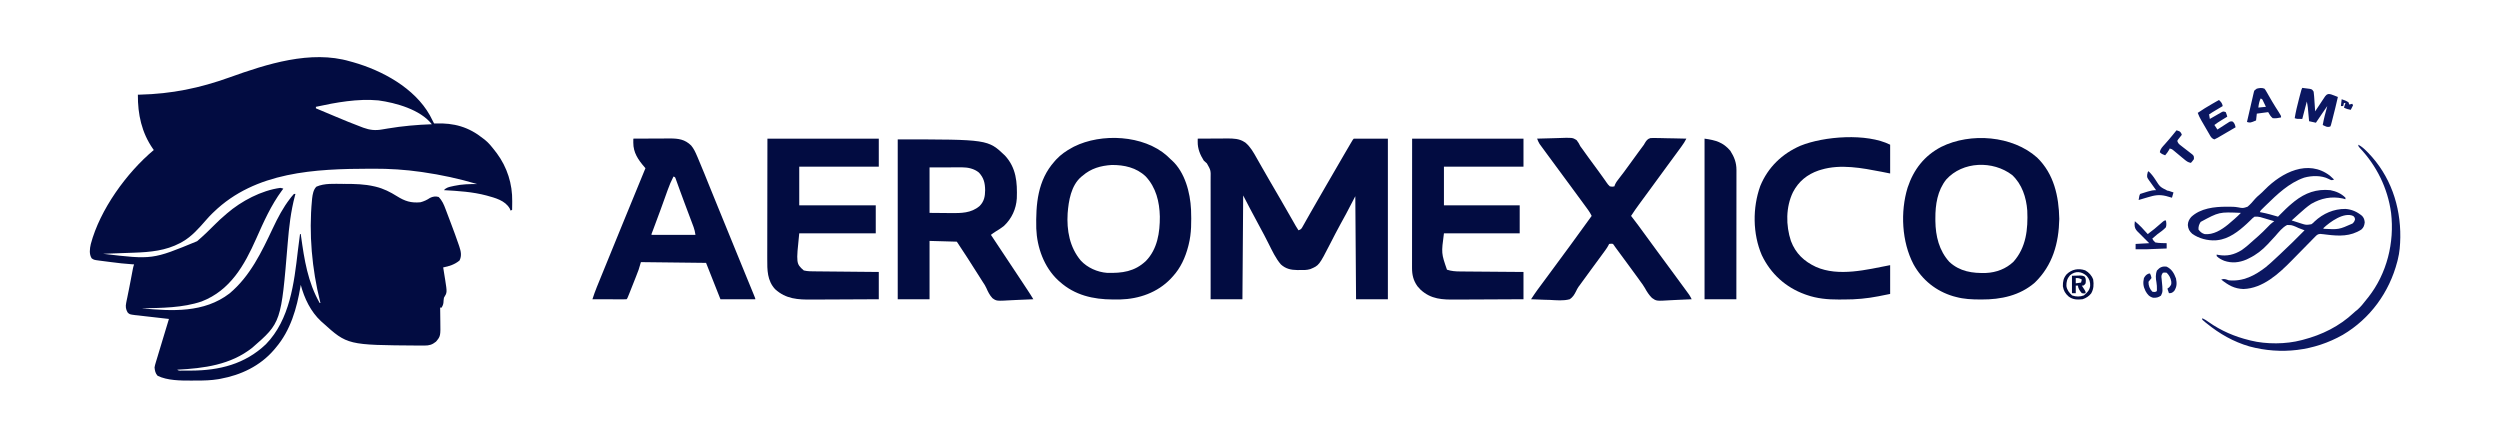
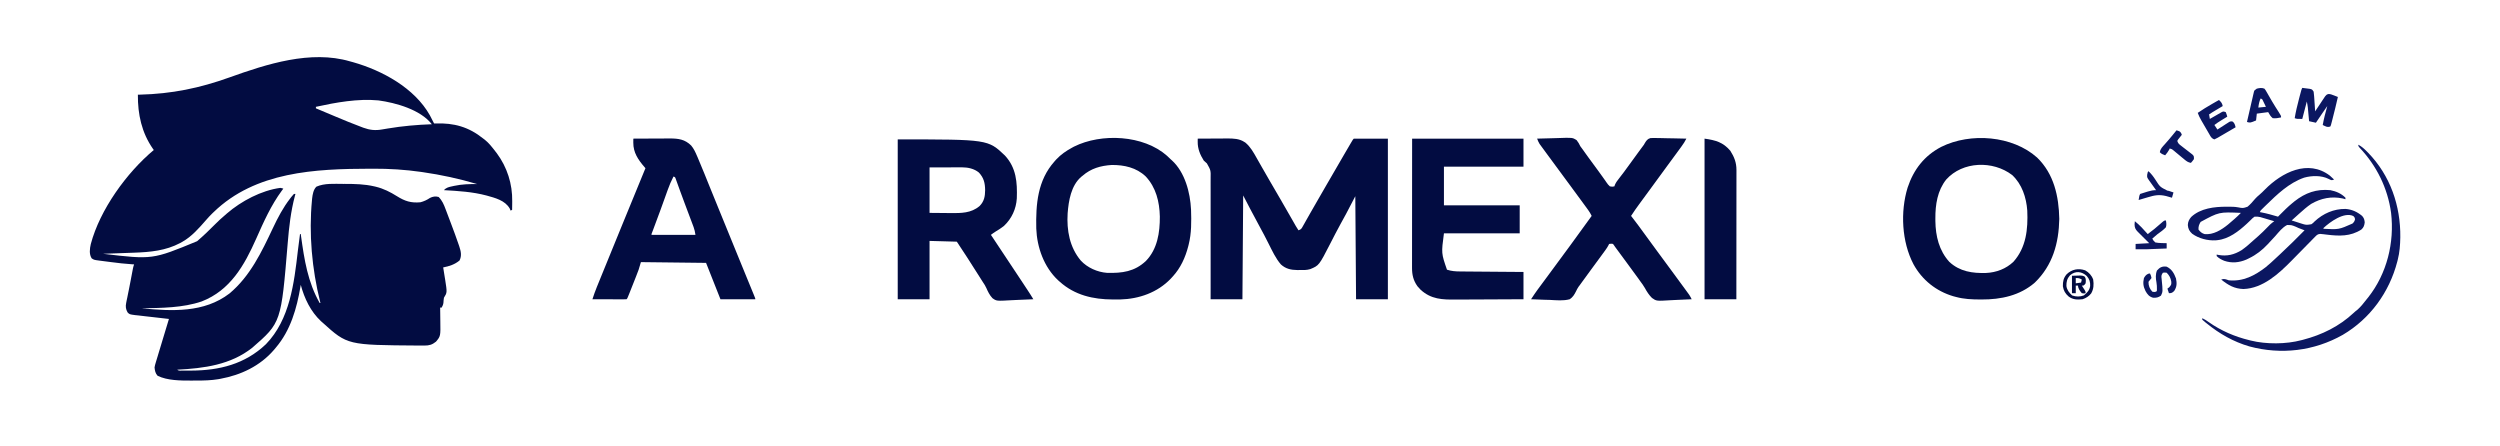
<svg xmlns="http://www.w3.org/2000/svg" version="1.1" width="3300" height="589">
  <path d="M0 0 C1.346 0.366 2.693 0.732 4.039 1.098 C42.555 12.022 85.162 35.13 105.41 71.168 C107.349 74.742 109.196 78.356 111 82 C111.874 81.969 111.874 81.969 112.766 81.937 C137.44 81.17 156.518 86.395 176 102 C176.946 102.717 176.946 102.717 177.91 103.449 C183.456 107.858 187.693 113.418 192 119 C192.61 119.782 193.219 120.565 193.848 121.371 C207.462 139.762 214.488 161.9 214.125 184.688 C214.116 185.783 214.107 186.878 214.098 188.006 C214.074 190.671 214.042 193.335 214 196 C213.34 196.33 212.68 196.66 212 197 C211.629 196.113 211.257 195.226 210.875 194.312 C204.746 183.484 191.501 180.228 180.279 177.099 C161.783 172.173 143.038 171.097 124 170 C127.138 166.466 130.646 165.838 135.125 164.875 C135.898 164.703 136.67 164.531 137.466 164.354 C147.736 162.123 157.507 161.876 168 162 C144.327 154.938 120.499 149.774 96.062 146.25 C95.368 146.149 94.674 146.048 93.959 145.944 C72.892 142.91 52.034 141.621 30.75 141.688 C28.964 141.69 28.964 141.69 27.141 141.692 C-46.07 141.855 -124.742 145.456 -180 199 C-180.697 199.669 -181.395 200.338 -182.113 201.027 C-184.944 203.795 -187.598 206.664 -190.176 209.668 C-199.164 219.973 -208.989 231.236 -221 238 C-222.063 238.599 -223.127 239.199 -224.223 239.816 C-243.252 249.91 -263.709 251.808 -284.887 252.535 C-286.07 252.578 -287.253 252.621 -288.472 252.665 C-292.21 252.801 -295.949 252.932 -299.688 253.062 C-302.239 253.154 -304.79 253.246 -307.342 253.338 C-313.561 253.562 -319.78 253.782 -326 254 C-260.705 261.716 -260.705 261.716 -201.816 237.398 C-193.457 230.279 -185.663 222.71 -177.935 214.92 C-173.778 210.742 -169.525 206.778 -165 203 C-164.112 202.223 -163.224 201.445 -162.309 200.645 C-143.461 184.402 -116.998 170.378 -92 167 C-89.688 167.438 -89.688 167.438 -88 168 C-88.617 168.825 -89.235 169.65 -89.871 170.5 C-104.264 190.005 -113.993 211.913 -123.786 233.986 C-139.43 269.218 -157.999 302.241 -195.812 316.914 C-220.845 325.442 -248.79 325.443 -275 326 C-235.009 329.749 -192.714 332.198 -159.062 306.375 C-131.723 283.498 -116.706 251.655 -101.724 219.981 C-95.179 206.159 -88.408 193.148 -79 181 C-78.491 180.336 -77.982 179.672 -77.457 178.988 C-76.362 177.611 -75.19 176.295 -74 175 C-73.34 175 -72.68 175 -72 175 C-72.242 175.865 -72.485 176.73 -72.734 177.621 C-78.158 198.003 -80.489 218.817 -82.209 239.794 C-90.882 344.813 -90.882 344.813 -129 378 C-157.592 400.682 -192.696 405.15 -228 407 C-226.136 408.864 -223.025 408.153 -220.535 408.168 C-219.545 408.174 -219.545 408.174 -218.535 408.181 C-216.377 408.191 -214.22 408.191 -212.062 408.188 C-211.329 408.187 -210.596 408.186 -209.841 408.185 C-172.545 408.081 -138.603 399.697 -110.938 373.312 C-79.338 340.777 -73.765 292.769 -68.806 249.836 C-67.96 242.545 -66.999 235.272 -66 228 C-65.67 228 -65.34 228 -65 228 C-64.875 228.915 -64.749 229.83 -64.62 230.772 C-60.326 261.822 -55.708 291.425 -40 319 C-39.67 319 -39.34 319 -39 319 C-39.161 318.364 -39.322 317.729 -39.487 317.073 C-50.261 273.927 -54.442 227.495 -50.188 183.062 C-50.118 182.326 -50.048 181.589 -49.976 180.83 C-49.337 175.505 -48.323 169.226 -44.309 165.379 C-33.421 160.628 -20.845 161.758 -9.188 161.75 C-8.318 161.749 -7.448 161.749 -6.551 161.748 C6.476 161.764 19.252 162.029 32 165 C32.715 165.166 33.431 165.333 34.168 165.504 C44.447 168.032 53.067 172.413 62 178 C72.422 184.505 80.486 187.154 93 186 C97.63 184.757 101.608 182.95 105.562 180.25 C109.2 178.384 113.054 177.804 117 179 C121.764 183.813 123.881 188.947 126.215 195.234 C126.593 196.226 126.971 197.218 127.361 198.241 C128.159 200.34 128.951 202.441 129.738 204.544 C130.92 207.702 132.117 210.854 133.318 214.004 C136.861 223.337 140.322 232.697 143.527 242.152 C143.773 242.869 144.02 243.585 144.273 244.323 C146.427 250.811 147.7 256.523 144.625 262.812 C138.162 268.198 131.11 270.379 123 272 C123.121 272.74 123.242 273.481 123.367 274.244 C123.919 277.641 124.459 281.039 125 284.438 C125.286 286.185 125.286 286.185 125.578 287.967 C128.287 305.14 128.287 305.14 124 312 C123.629 314.277 123.44 316.514 123.309 318.816 C122.969 321.22 122.187 322.898 121 325 C120.34 325 119.68 325 119 325 C119.016 325.917 119.031 326.834 119.048 327.779 C119.099 331.227 119.137 334.674 119.165 338.123 C119.18 339.606 119.2 341.09 119.226 342.574 C119.573 362.713 119.573 362.713 113.5 370 C108.469 374.025 104.712 375.124 98.359 375.133 C97.021 375.136 97.021 375.136 95.656 375.139 C94.697 375.135 93.738 375.13 92.75 375.125 C91.736 375.121 90.723 375.117 89.678 375.113 C-3.392 374.449 -3.392 374.449 -36 345 C-36.745 344.348 -37.49 343.695 -38.258 343.023 C-51.921 330.313 -60.254 312.844 -65 295 C-65.164 295.993 -65.164 295.993 -65.332 297.006 C-70.274 326.196 -78.402 355.036 -98 378 C-98.84 379.002 -99.681 380.003 -100.547 381.035 C-118.704 402.085 -143.952 414.047 -171 419 C-171.973 419.179 -172.945 419.358 -173.948 419.542 C-183.353 421.083 -192.589 421.34 -202.102 421.316 C-204.667 421.313 -207.23 421.336 -209.795 421.361 C-223.675 421.413 -241.286 421.315 -254 415 C-256.987 411.651 -257.539 408.399 -258 404 C-257.399 400.849 -257.399 400.849 -256.369 397.444 C-256.092 396.506 -256.092 396.506 -255.808 395.55 C-255.198 393.501 -254.57 391.458 -253.941 389.414 C-253.513 387.988 -253.085 386.562 -252.659 385.135 C-251.538 381.393 -250.401 377.656 -249.261 373.92 C-248.099 370.102 -246.951 366.279 -245.803 362.457 C-243.549 354.967 -241.28 347.482 -239 340 C-239.655 339.93 -240.31 339.86 -240.985 339.788 C-247.804 339.053 -254.615 338.266 -261.424 337.449 C-263.966 337.151 -266.509 336.866 -269.054 336.594 C-272.713 336.202 -276.363 335.762 -280.016 335.312 C-281.724 335.145 -281.724 335.145 -283.466 334.974 C-291.066 333.974 -291.066 333.974 -293.647 331.282 C-295.943 327.13 -296.435 323.688 -295.473 319.008 C-295.26 317.902 -295.047 316.797 -294.827 315.658 C-294.575 314.492 -294.322 313.326 -294.062 312.125 C-293.822 310.911 -293.581 309.697 -293.333 308.446 C-292.828 305.907 -292.313 303.371 -291.788 300.837 C-291.012 297.061 -290.285 293.278 -289.574 289.488 C-288.73 284.989 -287.885 280.49 -287.016 275.996 C-286.843 275.101 -286.671 274.205 -286.493 273.283 C-286 271 -286 271 -285 268 C-285.783 267.956 -286.566 267.912 -287.373 267.867 C-296.997 267.26 -306.514 266.161 -316.072 264.898 C-318.655 264.559 -321.239 264.231 -323.824 263.904 C-325.479 263.688 -327.134 263.471 -328.789 263.254 C-329.556 263.158 -330.322 263.062 -331.112 262.963 C-337.952 262.038 -337.952 262.038 -341 260 C-344.553 254.315 -343.537 247.43 -342.16 241.203 C-330.157 195.824 -294.865 146.978 -259 117 C-259.352 116.513 -259.704 116.025 -260.066 115.523 C-275.065 93.984 -280.202 69.933 -280 44 C-278.764 43.97 -278.764 43.97 -277.503 43.94 C-235.125 42.873 -198.63 35.377 -158.75 21.062 C-110.092 3.605 -51.797 -15.234 0 0 Z M-45 60 C-45 60.66 -45 61.32 -45 62 C-38.57 64.709 -32.136 67.41 -25.701 70.105 C-23.522 71.019 -21.344 71.934 -19.167 72.852 C-7.843 77.622 3.505 82.309 15.023 86.594 C15.899 86.926 16.775 87.259 17.677 87.602 C26.211 90.712 33.514 91.465 42.434 89.855 C44.053 89.588 45.673 89.321 47.293 89.055 C48.133 88.913 48.972 88.771 49.837 88.625 C69.201 85.37 88.39 83.697 108 83 C93.1 63.692 60.401 54.635 37.52 51.527 C10.211 48.981 -18.369 54.199 -45 60 Z " fill="#020C41" transform="translate(462,81)" />
  <path d="M0 0 C6.671 -0.051 13.342 -0.086 20.013 -0.11 C22.28 -0.12 24.547 -0.134 26.813 -0.151 C30.083 -0.175 33.352 -0.187 36.621 -0.195 C38.126 -0.211 38.126 -0.211 39.662 -0.227 C47.008 -0.228 54.833 0.078 61.188 4.188 C61.779 4.552 62.371 4.917 62.98 5.293 C69.675 10.951 73.693 18.256 77.938 25.812 C78.929 27.554 79.92 29.295 80.912 31.036 C81.935 32.834 82.956 34.635 83.976 36.435 C87.14 42.016 90.353 47.569 93.562 53.125 C94.184 54.203 94.805 55.28 95.445 56.39 C100.145 64.536 104.885 72.658 109.634 80.775 C115.106 90.145 120.485 99.568 125.847 109.001 C126.491 110.131 127.134 111.262 127.797 112.426 C128.368 113.43 128.938 114.435 129.526 115.47 C130.622 117.351 131.793 119.189 133 121 C136.805 119.732 137.11 118.569 139.047 115.129 C139.931 113.575 139.931 113.575 140.834 111.99 C141.466 110.859 142.099 109.728 142.75 108.562 C143.419 107.382 144.089 106.201 144.76 105.021 C146.154 102.567 147.544 100.111 148.932 97.653 C152.082 92.079 155.294 86.541 158.5 81 C159.749 78.836 160.998 76.672 162.246 74.508 C162.865 73.436 163.483 72.363 164.121 71.259 C166.01 67.983 167.898 64.706 169.785 61.43 C177.615 47.841 185.479 34.273 193.398 20.737 C194.454 18.934 195.508 17.13 196.562 15.325 C197.977 12.903 199.395 10.483 200.812 8.062 C201.227 7.352 201.642 6.642 202.07 5.91 C204.885 1.115 204.885 1.115 206 0 C220.85 0 235.7 0 251 0 C251 69.96 251 139.92 251 212 C237.14 212 223.28 212 209 212 C208.67 167.12 208.34 122.24 208 76 C204.04 83.59 200.08 91.18 196 99 C190.125 109.75 190.125 109.75 188.469 112.764 C183.815 121.249 179.383 129.846 174.983 138.464 C160.137 167.387 160.137 167.387 148.582 172.219 C143.899 173.635 139.292 173.536 134.438 173.438 C132.953 173.448 132.953 173.448 131.439 173.459 C123.087 173.387 116.074 171.833 109.767 166.03 C102.98 158.232 98.303 148.033 93.673 138.885 C92.062 135.705 90.433 132.534 88.805 129.363 C88.318 128.415 88.318 128.415 87.821 127.447 C84.93 121.83 81.919 116.286 78.875 110.75 C72.413 98.925 66.217 86.956 60 75 C59.67 120.21 59.34 165.42 59 212 C45.14 212 31.28 212 17 212 C17.012 206.776 17.023 201.552 17.035 196.17 C17.068 178.915 17.057 161.661 17.023 144.406 C17.004 133.944 17 123.482 17.031 113.02 C17.058 103.899 17.056 94.779 17.022 85.659 C17.004 80.831 17.001 76.004 17.031 71.176 C17.059 66.627 17.049 62.08 17.011 57.532 C17.004 55.867 17.01 54.201 17.031 52.536 C17.259 41.789 17.259 41.789 12.064 32.639 C10.718 31.417 9.364 30.203 8 29 C3.178 21.32 -0.123 13.402 -0.039 4.262 C-0.033 3.461 -0.028 2.66 -0.022 1.835 C-0.015 1.229 -0.007 0.624 0 0 Z " fill="#020C41" transform="translate(1581,183)" />
  <path d="M0 0 C119.11 0 119.11 0 141.488 21.293 C156.553 37.529 157.904 56.751 157.191 77.837 C156.352 91.736 150.442 104.633 140.25 114.188 C136.858 116.92 133.245 119.214 129.516 121.457 C127.228 122.86 125.132 124.376 123 126 C123.575 126.86 124.15 127.72 124.743 128.606 C137.492 147.678 150.184 166.786 162.812 185.938 C163.451 186.905 164.089 187.872 164.747 188.869 C166.568 191.629 168.388 194.391 170.207 197.152 C170.75 197.975 171.293 198.797 171.852 199.645 C174.314 203.387 176.739 207.131 179 211 C171.798 211.434 164.6 211.73 157.387 211.934 C154.939 212.019 152.492 212.135 150.047 212.282 C130.339 213.443 130.339 213.443 124.875 209.446 C121.279 205.495 119.036 200.973 116.934 196.098 C115.705 193.337 114.117 190.906 112.426 188.406 C111.387 186.771 110.35 185.136 109.312 183.5 C108.129 181.638 106.946 179.776 105.762 177.914 C105.154 176.958 104.546 176.002 103.919 175.017 C100.494 169.632 97.061 164.253 93.625 158.875 C92.983 157.869 92.342 156.863 91.681 155.826 C87.203 148.823 82.613 141.919 78 135 C60.18 134.505 60.18 134.505 42 134 C42 159.41 42 184.82 42 211 C28.14 211 14.28 211 0 211 C0 141.37 0 71.74 0 0 Z M42 37 C42 56.8 42 76.6 42 97 C52.488 97.093 52.488 97.093 63.188 97.188 C65.366 97.215 67.545 97.242 69.79 97.27 C83.668 97.373 96.87 97.464 108 88 C114.054 81.946 115.302 75.33 115.375 67.062 C115.259 57.579 113.691 50.754 107.098 43.727 C100.985 38.695 92.802 36.866 85.026 36.886 C84.052 36.887 83.078 36.887 82.075 36.887 C81.064 36.892 80.053 36.897 79.012 36.902 C77.604 36.904 77.604 36.904 76.168 36.905 C72.674 36.911 69.181 36.925 65.688 36.938 C57.871 36.958 50.054 36.979 42 37 Z " fill="#020C41" transform="translate(1185,184)" />
  <path d="M0 0 C22.222 21.556 28.689 51.158 29.25 81 C28.613 112.984 20.514 142.198 -3 165 C-22.721 182.159 -47.747 187.445 -73.25 187.312 C-74.34 187.31 -74.34 187.31 -75.451 187.307 C-86.236 187.261 -96.534 186.838 -107 184 C-108.87 183.507 -108.87 183.507 -110.777 183.004 C-133.408 176.254 -151.818 161.568 -163.188 140.812 C-178.734 111.168 -180.714 71.512 -170.948 39.676 C-163.059 15.822 -148.936 -2.448 -126.562 -14.125 C-87.893 -33.327 -32.528 -29.093 0 0 Z M-120 29 C-131.608 43.521 -134.402 62.174 -134.312 80.25 C-134.308 81.432 -134.303 82.614 -134.298 83.833 C-134.034 103.549 -129.477 122.788 -115.812 137.75 C-102.023 150.5 -85.33 152.843 -67.344 152.316 C-53.861 151.663 -41.023 146.889 -31.16 137.438 C-14.371 118.493 -11.946 94.429 -13 70 C-14.219 52.722 -19.985 35.016 -33 23 C-58.269 3.723 -98.253 4.759 -120 29 Z " fill="#020C41" transform="translate(2689,208)" />
  <path d="M0 0 C1.549 1.472 3.091 2.95 4.625 4.438 C5.249 4.988 5.873 5.538 6.516 6.105 C23.719 21.798 30.743 48.602 31.798 71.131 C32.306 86.641 32.495 102.315 28.625 117.438 C28.459 118.106 28.292 118.774 28.121 119.462 C24.326 134.186 18.013 148.197 7.625 159.438 C6.779 160.363 5.934 161.289 5.062 162.242 C-12.392 180.539 -36.779 189.111 -61.793 189.738 C-64.383 189.758 -66.973 189.761 -69.562 189.75 C-70.24 189.748 -70.917 189.746 -71.615 189.744 C-97.433 189.628 -121.608 184.112 -141.375 166.438 C-142.208 165.699 -143.04 164.96 -143.898 164.199 C-162.272 146.928 -171.565 121.029 -172.5 96.116 C-173.165 64.005 -170.835 32.552 -148.375 7.438 C-147.625 6.593 -146.875 5.749 -146.102 4.879 C-139.943 -1.668 -133.249 -6.275 -125.375 -10.562 C-124.515 -11.034 -123.655 -11.506 -122.77 -11.992 C-86.429 -30.134 -30.977 -27.39 0 0 Z M-111.375 26.438 C-111.981 26.914 -112.587 27.391 -113.211 27.883 C-126.571 39.429 -129.813 59.442 -131.09 76.008 C-132.482 98.389 -128.474 120.893 -113.723 138.398 C-104.948 147.854 -91.864 153.647 -79.026 154.615 C-59.127 155.117 -42.736 153.04 -27.727 138.867 C-12.565 123.202 -9.274 101.355 -9.386 80.336 C-9.839 60.703 -14.406 41.853 -28.125 27.25 C-40.364 15.635 -56.477 12.052 -72.961 12.219 C-87.517 13.151 -100.26 16.738 -111.375 26.438 Z " fill="#020C41" transform="translate(1540.375,205.562)" />
  <path d="M0 0 C7.407 -0.047 14.814 -0.082 22.22 -0.104 C25.661 -0.114 29.101 -0.128 32.541 -0.151 C36.505 -0.177 40.469 -0.187 44.434 -0.195 C46.267 -0.211 46.267 -0.211 48.137 -0.227 C59.433 -0.228 68.045 0.87 76.375 9.125 C79.743 13.183 81.736 17.473 83.805 22.27 C84.153 23.065 84.501 23.861 84.859 24.68 C87.981 31.86 90.955 39.097 93.868 46.363 C95.469 50.356 97.081 54.343 98.691 58.332 C99.035 59.185 99.379 60.038 99.733 60.916 C104.02 71.54 108.355 82.145 112.688 92.75 C113.538 94.832 114.388 96.915 115.239 98.997 C116.53 102.159 117.821 105.321 119.113 108.482 C122.107 115.812 125.099 123.142 128.09 130.473 C128.932 132.537 129.775 134.602 130.617 136.667 C131.866 139.727 133.115 142.787 134.363 145.848 C138.985 157.177 143.614 168.504 148.258 179.824 C149.105 181.892 149.953 183.959 150.8 186.026 C152.404 189.939 154.01 193.85 155.618 197.761 C156.334 199.507 157.05 201.254 157.766 203 C158.096 203.802 158.426 204.603 158.766 205.429 C161 210.886 161 210.886 161 212 C145.82 212 130.64 212 115 212 C108.609 196.023 102.292 180.016 96 164 C67.62 163.67 39.24 163.34 10 163 C9.01 166.3 8.02 169.6 7 173 C5.853 176.104 4.686 179.181 3.461 182.254 C2.971 183.494 2.971 183.494 2.472 184.76 C1.79 186.486 1.106 188.211 0.42 189.935 C-0.634 192.585 -1.681 195.239 -2.727 197.893 C-3.393 199.576 -4.059 201.259 -4.727 202.941 C-5.04 203.736 -5.354 204.531 -5.677 205.35 C-7.884 210.884 -7.884 210.884 -9 212 C-10.412 212.093 -11.829 212.117 -13.244 212.114 C-14.145 212.113 -15.046 212.113 -15.974 212.113 C-16.953 212.108 -17.933 212.103 -18.941 212.098 C-19.939 212.096 -20.936 212.095 -21.964 212.093 C-25.163 212.088 -28.363 212.075 -31.562 212.062 C-33.726 212.057 -35.889 212.053 -38.053 212.049 C-43.369 212.038 -48.684 212.021 -54 212 C-52.219 206.503 -50.311 201.104 -48.129 195.75 C-47.718 194.739 -47.718 194.739 -47.299 193.707 C-46.39 191.47 -45.476 189.235 -44.562 187 C-43.903 185.381 -43.244 183.762 -42.585 182.143 C-40.778 177.705 -38.968 173.269 -37.157 168.833 C-35.576 164.962 -33.998 161.09 -32.42 157.218 C-27.368 144.828 -22.31 132.44 -17.248 120.054 C-16.024 117.06 -14.801 114.065 -13.578 111.071 C-3.755 87.032 6.097 63.006 16 39 C15.603 38.543 15.206 38.087 14.797 37.616 C6.49 28.001 -0.145 18.488 -0.042 5.289 C-0.036 4.298 -0.03 3.308 -0.023 2.287 C-0.016 1.533 -0.008 0.778 0 0 Z M53 50 C50.005 55.735 47.594 61.472 45.426 67.562 C45.1 68.464 44.775 69.366 44.439 70.295 C43.393 73.195 42.353 76.097 41.312 79 C39.884 82.966 38.452 86.93 37.02 90.895 C36.496 92.345 36.496 92.345 35.963 93.824 C32.848 102.449 29.648 111.04 26.388 119.611 C26.064 120.465 25.74 121.319 25.406 122.199 C24.993 123.279 24.993 123.279 24.572 124.382 C23.944 125.871 23.944 125.871 24 127 C43.14 127 62.28 127 82 127 C81.126 121.715 81.126 121.715 79.576 116.8 C79.288 116.026 79 115.252 78.703 114.454 C78.39 113.63 78.077 112.806 77.754 111.957 C77.263 110.646 77.263 110.646 76.763 109.308 C75.701 106.475 74.632 103.643 73.562 100.812 C72.466 97.896 71.371 94.98 70.276 92.063 C69.549 90.124 68.82 88.186 68.091 86.248 C65.957 80.574 63.852 74.89 61.785 69.191 C61.323 67.921 60.861 66.652 60.398 65.382 C59.567 63.092 58.741 60.801 57.92 58.507 C57.376 57.015 57.376 57.015 56.82 55.492 C56.514 54.64 56.207 53.788 55.891 52.91 C55.157 50.819 55.157 50.819 53 50 Z " fill="#020C41" transform="translate(836,183)" />
-   <path d="M0 0 C48.51 0 97.02 0 147 0 C147 12.21 147 24.42 147 37 C112.35 37 77.7 37 42 37 C42 53.83 42 70.66 42 88 C75.33 88 108.66 88 143 88 C143 100.21 143 112.42 143 125 C109.67 125 76.34 125 42 125 C37.84 164.991 37.84 164.991 48 174 C53.304 175.311 58.794 175.168 64.24 175.205 C65.138 175.215 66.037 175.225 66.962 175.235 C69.911 175.267 72.86 175.292 75.809 175.316 C77.861 175.337 79.914 175.358 81.967 175.379 C87.354 175.434 92.741 175.484 98.128 175.532 C103.632 175.583 109.135 175.638 114.639 175.693 C125.426 175.801 136.213 175.902 147 176 C147 187.88 147 199.76 147 212 C132.882 212.091 118.765 212.164 104.647 212.207 C98.09 212.228 91.534 212.256 84.978 212.302 C78.643 212.345 72.308 212.369 65.973 212.38 C63.564 212.387 61.155 212.401 58.746 212.423 C40.361 212.582 24.48 211.813 10.188 198.75 C-0.345 187.472 -0.293 173.293 -0.227 158.822 C-0.226 157.087 -0.227 155.351 -0.228 153.616 C-0.229 148.927 -0.217 144.237 -0.203 139.548 C-0.19 134.639 -0.189 129.731 -0.187 124.822 C-0.181 115.536 -0.164 106.25 -0.144 96.964 C-0.117 84.41 -0.107 71.855 -0.095 59.301 C-0.076 39.534 -0.036 19.767 0 0 Z " fill="#020C41" transform="translate(1013,183)" />
  <path d="M0 0 C48.51 0 97.02 0 147 0 C147 12.21 147 24.42 147 37 C112.35 37 77.7 37 42 37 C42 53.83 42 70.66 42 88 C75 88 108 88 142 88 C142 100.21 142 112.42 142 125 C109 125 76 125 42 125 C38.502 151.349 38.502 151.349 46 173 C51.879 174.908 57.299 175.303 63.445 175.319 C64.354 175.329 65.262 175.339 66.198 175.349 C69.173 175.38 72.149 175.397 75.125 175.414 C77.199 175.433 79.272 175.452 81.346 175.473 C86.784 175.524 92.222 175.564 97.661 175.601 C103.218 175.641 108.775 175.692 114.332 175.742 C125.221 175.839 136.111 175.922 147 176 C147 187.88 147 199.76 147 212 C132.752 212.091 118.504 212.164 104.256 212.207 C97.639 212.228 91.022 212.256 84.405 212.302 C78.012 212.345 71.619 212.369 65.226 212.38 C62.794 212.387 60.363 212.401 57.931 212.423 C39.867 212.578 25.182 212.188 11.188 199.438 C10.466 198.633 9.744 197.829 9 197 C8.319 196.257 7.639 195.515 6.938 194.75 C1.607 187.184 -0.127 179.807 -0.12 170.641 C-0.121 169.91 -0.122 169.179 -0.123 168.426 C-0.124 165.981 -0.119 163.537 -0.114 161.093 C-0.113 159.338 -0.113 157.584 -0.114 155.829 C-0.114 151.069 -0.108 146.31 -0.101 141.55 C-0.095 136.574 -0.095 131.599 -0.093 126.623 C-0.09 117.203 -0.082 107.782 -0.072 98.362 C-0.059 85.631 -0.053 72.9 -0.048 60.169 C-0.038 40.113 -0.018 20.056 0 0 Z " fill="#020C41" transform="translate(1864,183)" />
  <path d="M0 0 C6.831 -0.254 13.661 -0.429 20.496 -0.549 C22.818 -0.599 25.14 -0.668 27.461 -0.754 C46.691 -1.455 46.691 -1.455 52.132 1.974 C54.213 4.553 55.593 7.008 57 10 C58.014 11.437 59.058 12.854 60.133 14.246 C61.133 15.642 62.13 17.039 63.125 18.438 C64.251 20.007 65.377 21.576 66.504 23.145 C67.078 23.943 67.651 24.742 68.243 25.565 C72.303 31.191 76.427 36.771 80.566 42.34 C82.872 45.447 85.122 48.584 87.34 51.754 C87.873 52.501 88.406 53.249 88.955 54.019 C89.958 55.427 90.947 56.847 91.918 58.278 C93.395 60.418 93.395 60.418 96 63 C99.234 63.571 99.234 63.571 102 63 C102.241 62.292 102.482 61.585 102.73 60.855 C104.199 57.552 106.055 55.138 108.312 52.312 C112.424 47.09 116.377 41.776 120.25 36.375 C124.939 29.845 129.666 23.345 134.438 16.875 C135.004 16.106 135.571 15.337 136.155 14.544 C137.767 12.361 139.38 10.178 141 8 C141.559 6.999 141.559 6.999 142.13 5.978 C144.16 2.672 145.624 0.39 149.465 -0.698 C152.515 -0.926 155.467 -0.9 158.523 -0.781 C159.625 -0.77 160.726 -0.759 161.861 -0.747 C165.367 -0.702 168.87 -0.602 172.375 -0.5 C174.756 -0.46 177.138 -0.423 179.52 -0.391 C185.348 -0.303 191.174 -0.169 197 0 C195.251 3.622 193.104 6.812 190.75 10.062 C190.315 10.667 189.881 11.271 189.433 11.894 C183.358 20.313 177.172 28.652 171 37 C163.584 47.033 156.195 57.083 148.91 67.211 C144.279 73.64 139.578 80.016 134.844 86.369 C131.06 91.473 127.477 96.682 124 102 C124.571 102.73 125.142 103.459 125.73 104.211 C131.278 111.339 136.632 118.588 141.901 125.924 C147.612 133.868 153.419 141.74 159.234 149.609 C162.743 154.36 166.245 159.117 169.748 163.873 C172.674 167.845 175.603 171.817 178.535 175.785 C184.467 183.816 190.381 191.86 196.25 199.938 C196.799 200.689 197.348 201.441 197.914 202.215 C198.676 203.267 198.676 203.267 199.453 204.34 C199.898 204.952 200.343 205.564 200.802 206.195 C202.044 208.067 203.012 209.985 204 212 C197.12 212.435 190.243 212.73 183.352 212.934 C181.014 213.019 178.677 213.134 176.343 213.282 C157.507 214.446 157.507 214.446 151.687 210.387 C147.723 206.467 144.869 202 142.201 197.131 C140.399 193.934 138.247 191.072 136.062 188.125 C135.254 186.988 134.448 185.848 133.645 184.707 C128.817 177.906 123.82 171.227 118.863 164.521 C115.079 159.4 111.306 154.27 107.53 149.142 C106.705 148.022 106.705 148.022 105.863 146.879 C105.141 145.898 105.141 145.898 104.404 144.897 C103.94 144.271 103.477 143.645 103 143 C102.501 142.265 102.003 141.53 101.489 140.773 C100.095 138.691 100.095 138.691 97.312 138.75 C96.549 138.833 95.786 138.915 95 139 C94.723 139.585 94.445 140.169 94.159 140.771 C93.057 142.89 91.856 144.731 90.453 146.66 C89.945 147.361 89.437 148.063 88.914 148.785 C88.365 149.537 87.816 150.288 87.25 151.062 C86.675 151.854 86.1 152.645 85.508 153.461 C80.782 159.956 76.014 166.419 71.242 172.88 C67.215 178.336 63.219 183.814 59.25 189.312 C58.768 189.98 58.286 190.648 57.789 191.336 C57.307 192.005 56.825 192.674 56.328 193.363 C55.796 194.057 55.264 194.752 54.716 195.467 C53.314 197.537 52.336 199.376 51.303 201.627 C49.181 205.831 47.044 209.425 43 212 C34.591 214.336 25.486 213.311 16.875 212.875 C14.464 212.805 12.052 212.741 9.641 212.684 C3.756 212.53 -2.121 212.296 -8 212 C-7.067 210.59 -6.132 209.181 -5.197 207.773 C-4.677 206.988 -4.157 206.204 -3.621 205.395 C-1.024 201.557 1.735 197.843 4.5 194.125 C5.74 192.451 6.979 190.776 8.219 189.102 C8.847 188.255 9.474 187.408 10.121 186.536 C13.089 182.53 16.044 178.515 19 174.5 C20.167 172.917 21.333 171.333 22.5 169.75 C23.366 168.574 23.366 168.574 24.25 167.375 C29.5 160.25 29.5 160.25 31.25 157.875 C32.416 156.292 33.582 154.71 34.748 153.127 C37.674 149.154 40.603 145.183 43.535 141.215 C53.132 128.221 62.619 115.151 72 102 C70.693 99.247 69.244 96.804 67.453 94.34 C66.691 93.288 66.691 93.288 65.914 92.215 C65.09 91.088 65.09 91.088 64.25 89.938 C63.674 89.145 63.099 88.353 62.506 87.537 C56.629 79.462 50.701 71.423 44.766 63.391 C41.257 58.64 37.755 53.883 34.252 49.127 C31.326 45.155 28.397 41.183 25.465 37.215 C22.556 33.277 19.653 29.335 16.755 25.389 C15.557 23.758 14.356 22.127 13.155 20.498 C11.348 18.044 9.548 15.585 7.75 13.125 C7.201 12.382 6.652 11.639 6.086 10.873 C5.324 9.826 5.324 9.826 4.547 8.758 C3.879 7.847 3.879 7.847 3.198 6.918 C1.815 4.703 0.907 2.444 0 0 Z " fill="#020C41" transform="translate(2029,183)" />
-   <path d="M0 0 C0 12.54 0 25.08 0 38 C-3.816 37.237 -7.631 36.474 -11.562 35.688 C-37.087 30.76 -65.5 25.319 -91 33 C-92.647 33.493 -92.647 33.493 -94.328 33.996 C-109.44 39.171 -120.9 48.459 -128.25 62.625 C-137.833 82.334 -137.795 106.483 -130.969 127.117 C-124.778 143.555 -113.539 154.039 -97.949 161.305 C-67.98 174.588 -30.613 164.899 0 159 C0 171.54 0 184.08 0 197 C-3.939 197.784 -7.879 198.567 -11.938 199.375 C-13.14 199.618 -14.343 199.861 -15.582 200.111 C-30.53 203.032 -45.161 204.355 -60.384 204.316 C-62.933 204.313 -65.48 204.336 -68.029 204.361 C-82.314 204.417 -96.628 203.125 -110.188 198.312 C-110.923 198.058 -111.658 197.803 -112.415 197.54 C-138.002 188.306 -157.794 170.287 -169.469 145.699 C-181.522 117.678 -181.769 83.069 -171.434 54.484 C-161.317 29.896 -142.73 11.955 -118.474 1.395 C-87.303 -11.231 -30.968 -15.484 0 0 Z " fill="#020C41" transform="translate(2495,191)" />
  <path d="M0 0 C1.877 1.635 3.696 3.296 5.461 5.051 C2.461 6.051 2.461 6.051 0.41 5.309 C-0.336 4.935 -1.083 4.561 -1.852 4.176 C-11.423 -0.602 -23.957 -0.271 -34.102 2.551 C-54.179 9.579 -69.609 24.497 -84.539 39.051 C-85.543 40.028 -85.543 40.028 -86.567 41.026 C-87.2 41.649 -87.833 42.272 -88.484 42.914 C-89.332 43.748 -89.332 43.748 -90.196 44.599 C-91.645 46.029 -91.645 46.029 -92.539 48.051 C-91.98 48.149 -91.42 48.247 -90.844 48.348 C-83.263 49.761 -75.927 51.858 -68.539 54.051 C-67.487 52.982 -67.487 52.982 -66.414 51.891 C-60.975 46.387 -55.541 40.947 -49.539 36.051 C-48.647 35.32 -47.755 34.589 -46.836 33.836 C-32.378 22.463 -17.767 17.333 0.461 19.051 C7.992 20.535 15.031 23.461 20.461 29.051 C20.461 29.711 20.461 30.371 20.461 31.051 C19.285 30.721 18.11 30.391 16.898 30.051 C2.091 26.843 -11.721 29.666 -24.723 37.16 C-30.396 40.969 -35.458 45.497 -40.539 50.051 C-41.05 50.505 -41.561 50.96 -42.088 51.429 C-44.922 53.951 -47.739 56.491 -50.539 59.051 C-47.337 60.093 -44.127 61.106 -40.914 62.113 C-40.01 62.408 -39.107 62.702 -38.176 63.006 C-31.421 65.141 -31.421 65.141 -24.539 64.051 C-22.271 62.45 -22.271 62.45 -20.289 60.363 C-9.046 49.852 5.153 43.631 20.594 43.84 C28.999 44.458 36.001 47.695 42.461 53.051 C44.987 56.036 45.404 57.605 45.898 61.488 C45.383 65.683 44.581 68.242 41.461 71.051 C26.981 80.342 12.144 79.779 -4.258 77.763 C-4.998 77.672 -5.738 77.582 -6.5 77.488 C-7.487 77.363 -7.487 77.363 -8.494 77.234 C-9.169 77.174 -9.844 77.113 -10.539 77.051 C-11.707 76.929 -11.707 76.929 -12.898 76.805 C-16.394 77.13 -17.397 78.309 -19.835 80.795 C-20.65 81.613 -21.465 82.432 -22.304 83.275 C-23.172 84.172 -24.04 85.068 -24.934 85.992 C-26.319 87.392 -27.704 88.791 -29.089 90.19 C-31.029 92.157 -32.957 94.135 -34.886 96.112 C-38.242 99.549 -41.617 102.966 -44.991 106.385 C-46.784 108.204 -48.573 110.027 -50.357 111.854 C-67.418 129.251 -88.551 148.722 -114.164 149.551 C-126.302 149.152 -134.188 144.503 -143.539 137.051 C-139.668 135.562 -137.35 136.755 -133.539 138.051 C-114.612 139.896 -99.172 131.882 -84.488 120.48 C-79.893 116.695 -75.518 112.696 -71.193 108.608 C-69.449 106.966 -67.691 105.342 -65.93 103.719 C-54.836 93.459 -44.169 82.787 -33.539 72.051 C-35.284 71.339 -37.04 70.651 -38.823 70.042 C-41.539 69.051 -41.539 69.051 -44.859 67.445 C-50.528 65.138 -50.528 65.138 -56.539 65.051 C-62.923 68.302 -67.574 74.451 -72.227 79.738 C-74.839 82.591 -77.476 85.42 -80.113 88.25 C-81.063 89.281 -81.063 89.281 -82.031 90.333 C-89.24 98.071 -97.282 104.389 -106.852 108.988 C-107.961 109.534 -109.071 110.079 -110.215 110.641 C-119.867 114.735 -129.515 115.741 -139.539 112.301 C-143.371 110.723 -146.621 109.07 -149.539 106.051 C-149.539 105.391 -149.539 104.731 -149.539 104.051 C-148.827 104.208 -148.116 104.365 -147.383 104.527 C-136.039 106.615 -126.402 104.283 -116.625 98.254 C-111.014 94.302 -105.897 89.839 -100.859 85.188 C-98.852 83.339 -96.808 81.564 -94.727 79.801 C-90.294 75.958 -86.207 71.772 -82.106 67.581 C-81.574 67.04 -81.041 66.499 -80.492 65.941 C-80.019 65.457 -79.547 64.973 -79.06 64.474 C-77.32 62.845 -75.466 61.451 -73.539 60.051 C-76.932 59.04 -80.329 58.044 -83.727 57.051 C-84.686 56.765 -85.646 56.478 -86.635 56.184 C-87.566 55.913 -88.497 55.642 -89.457 55.363 C-90.311 55.112 -91.164 54.861 -92.044 54.602 C-94.67 54.022 -96.859 53.813 -99.539 54.051 C-102.292 56.085 -102.292 56.085 -104.977 58.863 C-106.037 59.879 -107.101 60.89 -108.168 61.898 C-108.996 62.682 -108.996 62.682 -109.84 63.481 C-120.523 73.353 -133.597 83.532 -148.539 85.051 C-149.267 85.132 -149.996 85.213 -150.746 85.297 C-161.411 85.881 -173.172 82.88 -181.84 76.613 C-185.586 73.169 -187.152 70.311 -187.594 65.133 C-187.482 60.86 -185.933 57.666 -183.164 54.457 C-170.957 42.954 -152.497 40.862 -136.477 40.926 C-135.556 40.918 -134.634 40.911 -133.686 40.903 C-129.475 40.896 -125.441 40.973 -121.293 41.734 C-114.819 42.975 -114.819 42.975 -108.774 40.935 C-105.086 37.866 -101.994 34.306 -98.917 30.639 C-97.177 28.633 -95.267 26.933 -93.227 25.238 C-90.634 23.043 -88.261 20.757 -85.914 18.301 C-63.604 -4.273 -28.932 -22.211 0 0 Z M-170.727 60.988 C-172.86 64.592 -173.692 66.849 -173.539 71.051 C-171.034 74.252 -169.401 75.764 -165.539 77.051 C-154.025 78.25 -143.284 71.522 -134.659 64.525 C-128.756 59.59 -122.902 54.575 -117.539 49.051 C-146.281 47.777 -146.281 47.777 -170.727 60.988 Z M-8.539 69.051 C-8.539 69.381 -8.539 69.711 -8.539 70.051 C11.684 71.119 11.684 71.119 29.773 63.113 C31.843 61.075 32.412 60.243 33.148 57.363 C32.61 54.973 32.61 54.973 30.898 53.238 C18.813 47.35 -0.015 61.001 -8.539 69.051 Z " fill="#0B1761" transform="translate(3075.539,231.949)" />
  <path d="M0 0 C14.704 2.101 24.394 4.724 34 16 C39.171 24.053 42.127 31.656 42.12 41.239 C42.121 41.969 42.122 42.699 42.123 43.452 C42.124 45.899 42.119 48.346 42.114 50.794 C42.113 52.548 42.113 54.302 42.114 56.057 C42.114 60.821 42.108 65.585 42.101 70.349 C42.095 75.327 42.095 80.305 42.093 85.283 C42.09 94.711 42.082 104.139 42.072 113.566 C42.061 124.299 42.055 135.031 42.05 145.764 C42.04 167.843 42.022 189.921 42 212 C28.14 212 14.28 212 0 212 C0 142.04 0 72.08 0 0 Z " fill="#020C41" transform="translate(2250,183)" />
  <path d="M0 0 C4.426 2.372 7.69 5.341 11.188 8.875 C11.756 9.448 12.324 10.021 12.909 10.611 C42.215 40.72 55.862 80.624 55.403 122.09 C55.227 132.276 54.555 142.112 52 152 C51.702 153.178 51.702 153.178 51.398 154.38 C40.882 194.815 15.664 229.673 -20.514 250.982 C-58.301 272.401 -101.988 277.552 -143.878 266.25 C-164.836 260.132 -183.156 249.693 -200 236 C-200.843 235.338 -200.843 235.338 -201.703 234.662 C-203.173 233.487 -204.591 232.248 -206 231 C-206 230.34 -206 229.68 -206 229 C-202.903 230.394 -200.245 232.206 -197.486 234.173 C-181.336 245.531 -163.152 253.38 -144 258 C-142.978 258.262 -142.978 258.262 -141.935 258.53 C-121.491 263.607 -95.32 263.422 -75 258 C-74.313 257.823 -73.626 257.646 -72.917 257.464 C-47.819 250.928 -25.122 239.729 -6.098 221.941 C-4 220 -4 220 -0.938 217.625 C3.619 213.553 7.238 208.799 11 204 C11.735 203.093 12.47 202.185 13.227 201.25 C37.775 170.022 47.834 129.127 43.23 89.906 C38.76 57.291 24.155 27.751 1.617 3.926 C0 2 0 2 0 0 Z " fill="#0B1761" transform="translate(3113,191)" />
  <path d="M0 0 C2.127 0.255 4.252 0.529 6.375 0.812 C8.15 1.039 8.15 1.039 9.961 1.27 C13 2 13 2 15 5 C15.411 7.727 15.411 7.727 15.633 10.98 C15.758 12.726 15.758 12.726 15.887 14.506 C15.965 15.721 16.044 16.936 16.125 18.188 C16.211 19.414 16.298 20.641 16.387 21.904 C16.599 24.936 16.803 27.968 17 31 C17.433 30.339 17.867 29.678 18.313 28.996 C20.28 26.01 22.265 23.036 24.25 20.062 C24.932 19.022 25.614 17.981 26.316 16.908 C26.98 15.919 27.644 14.929 28.328 13.91 C28.936 12.994 29.543 12.077 30.169 11.133 C32 9 32 9 34.055 8.145 C36.944 7.93 39.073 8.886 41.75 9.938 C42.735 10.318 43.72 10.698 44.734 11.09 C45.482 11.39 46.23 11.691 47 12 C44.811 21.708 42.459 31.373 39.938 41 C39.692 41.973 39.447 42.947 39.195 43.95 C38.954 44.853 38.713 45.757 38.465 46.688 C38.15 47.9 38.15 47.9 37.828 49.137 C37.555 49.752 37.281 50.366 37 51 C32.824 52.392 30.865 50.823 27 49 C28.514 40.532 30.724 32.287 33 24 C31.249 26.541 29.5 29.083 27.75 31.625 C27.259 32.338 26.768 33.051 26.262 33.785 C23.475 37.836 20.715 41.901 18 46 C15.03 45.34 12.06 44.68 9 44 C8.801 41.813 8.801 41.813 8.598 39.582 C8.419 37.659 8.241 35.736 8.062 33.812 C7.975 32.853 7.888 31.893 7.799 30.904 C7.712 29.973 7.625 29.042 7.535 28.082 C7.417 26.802 7.417 26.802 7.297 25.495 C6.997 22.978 6.497 20.486 6 18 C4.02 25.59 2.04 33.18 0 41 C-7 41 -7 41 -10 40 C-8.614 31.513 -6.627 23.25 -4.438 14.938 C-4.121 13.716 -3.805 12.495 -3.479 11.236 C-1.138 2.275 -1.138 2.275 0 0 Z " fill="#0B1761" transform="translate(3039,116)" />
  <path d="M0 0 C2.874 2.596 4.244 4.214 5 8 C3.952 8.626 2.904 9.253 1.824 9.898 C0.445 10.724 -0.934 11.549 -2.312 12.375 C-3.348 12.994 -3.348 12.994 -4.404 13.625 C-5.071 14.025 -5.738 14.424 -6.426 14.836 C-7.038 15.203 -7.651 15.569 -8.282 15.947 C-9.879 16.926 -11.441 17.961 -13 19 C-12.67 20.98 -12.34 22.96 -12 25 C-11.47 24.692 -10.941 24.384 -10.395 24.066 C-7.999 22.679 -5.593 21.308 -3.188 19.938 C-2.354 19.452 -1.521 18.967 -0.662 18.467 C0.542 17.785 0.542 17.785 1.77 17.09 C2.508 16.666 3.246 16.241 4.007 15.804 C6 15 6 15 9 16 C10.188 19.062 10.188 19.062 11 22 C10.108 22.543 9.216 23.085 8.297 23.645 C7.115 24.367 5.932 25.09 4.75 25.812 C4.163 26.169 3.577 26.525 2.973 26.893 C-0.135 28.796 -3.132 30.75 -6 33 C-4.68 34.98 -3.36 36.96 -2 39 C-1.476 38.656 -0.951 38.313 -0.411 37.958 C1.965 36.414 4.357 34.894 6.75 33.375 C7.987 32.563 7.987 32.563 9.25 31.734 C10.449 30.98 10.449 30.98 11.672 30.211 C12.405 29.74 13.138 29.268 13.894 28.783 C16 28 16 28 18.146 28.487 C20.735 30.599 21.173 32.829 22 36 C18.075 38.31 14.142 40.607 10.202 42.891 C8.862 43.67 7.525 44.453 6.189 45.24 C4.271 46.369 2.345 47.484 0.418 48.598 C-0.179 48.953 -0.776 49.308 -1.391 49.674 C-2.885 50.528 -4.44 51.274 -6 52 C-9.993 50.669 -10.958 48.21 -12.941 44.734 C-13.31 44.104 -13.678 43.474 -14.058 42.824 C-14.836 41.488 -15.61 40.15 -16.38 38.809 C-17.553 36.767 -18.739 34.732 -19.928 32.699 C-20.683 31.399 -21.438 30.098 -22.191 28.797 C-22.544 28.191 -22.896 27.586 -23.258 26.962 C-25.116 23.72 -26.712 20.509 -28 17 C-21.798 12.753 -15.463 8.851 -8.938 5.125 C-7.639 4.379 -7.639 4.379 -6.314 3.617 C-4.211 2.409 -2.106 1.203 0 0 Z " fill="#0B1761" transform="translate(2929,132)" />
  <path d="M0 0 C1.397 1.696 1.397 1.696 2.664 3.91 C3.381 5.137 3.381 5.137 4.112 6.389 C4.611 7.271 5.111 8.154 5.625 9.062 C6.683 10.885 7.743 12.707 8.805 14.527 C9.335 15.444 9.866 16.36 10.413 17.304 C13.174 21.994 16.107 26.574 19.053 31.149 C22 35.787 22 35.787 22 38 C18.261 38.852 14.83 39.415 11 39 C8.107 36.599 6.896 34.332 5 31 C-2.425 31.99 -2.425 31.99 -10 33 C-10.33 35.97 -10.66 38.94 -11 42 C-18.734 45.223 -18.734 45.223 -23 44 C-21.646 38.052 -20.276 32.107 -18.892 26.166 C-18.424 24.143 -17.959 22.12 -17.499 20.095 C-16.837 17.188 -16.16 14.285 -15.48 11.383 C-15.277 10.474 -15.074 9.566 -14.865 8.63 C-14.665 7.789 -14.465 6.949 -14.259 6.083 C-14.088 5.341 -13.917 4.599 -13.74 3.835 C-13 2 -13 2 -10 0 C-6.346 -0.855 -3.533 -1.367 0 0 Z M-5 13 C-6.803 16.967 -7.492 20.682 -8 25 C-4.7 24.67 -1.4 24.34 2 24 C1.216 22.351 0.422 20.706 -0.375 19.062 C-1.036 17.688 -1.036 17.688 -1.711 16.285 C-2.792 13.871 -2.792 13.871 -5 13 Z " fill="#0B1761" transform="translate(2989,117)" />
  <path d="M0 0 C6.744 3.303 9.799 8.74 12.312 15.562 C13.591 21.957 13.564 26.399 10 32 C7.391 34.446 6.63 35 3 35 C2.34 33.02 1.68 31.04 1 29 C1.846 28.361 2.691 27.721 3.562 27.062 C6.145 23.818 6.375 23.421 6.062 19.562 C5.25 14.836 3.418 11.418 0 8 C-2.458 7.667 -2.458 7.667 -5 8 C-7.353 11.53 -7.112 12.363 -6.625 16.438 C-5.008 32.891 -5.008 32.891 -7.5 38.188 C-10.944 40.684 -13.779 41.253 -18 41 C-23.208 39.468 -25.388 36.657 -27.961 32.109 C-30.946 26.05 -31.462 21.474 -30 15 C-28.152 12.006 -27.077 10.389 -23.75 9.188 C-23.172 9.126 -22.595 9.064 -22 9 C-20.75 11.688 -20.75 11.688 -20 15 C-21.328 16.671 -22.662 18.337 -24 20 C-24 25.356 -22.531 28.978 -19 33 C-16.371 33.585 -16.371 33.585 -14 33 C-12.793 32.012 -12.793 32.012 -12.867 30.109 C-12.861 25.307 -12.861 25.307 -13.5 20.562 C-14.519 15.339 -14.824 10.037 -12.812 5.062 C-9.079 0.814 -5.666 -0.809 0 0 Z " fill="#0B1761" transform="translate(2860,352)" />
-   <path d="M0 0 C0.63 3.61 0.945 5.536 0 9 C-3.268 12.547 -7.09 15.201 -11 18 C-12.411 19.17 -13.809 20.355 -15.188 21.562 C-16.116 22.367 -17.044 23.171 -18 24 C-16.507 26.61 -16.507 26.61 -14 29 C-11.225 29.534 -9.022 29.789 -6.25 29.812 C-5.553 29.838 -4.855 29.863 -4.137 29.889 C-2.425 29.947 -0.712 29.977 1 30 C1 32.31 1 34.62 1 37 C-26.945 38.194 -26.945 38.194 -40 38 C-40 35.69 -40 33.38 -40 31 C-34.06 30.67 -28.12 30.34 -22 30 C-24.021 27.999 -26.043 25.999 -28.125 23.938 C-29.901 22.152 -31.671 20.361 -33.44 18.568 C-34.676 17.326 -35.934 16.106 -37.199 14.895 C-40.34 11.693 -41.327 9.442 -41.375 5.062 C-41.28 3.706 -41.165 2.35 -41 1 C-34.666 6.095 -29.372 11.925 -24 18 C-17.949 13.643 -12.327 8.904 -6.75 3.964 C-2.215 0 -2.215 0 0 0 Z " fill="#0B1761" transform="translate(2859,291)" />
+   <path d="M0 0 C0.63 3.61 0.945 5.536 0 9 C-3.268 12.547 -7.09 15.201 -11 18 C-12.411 19.17 -13.809 20.355 -15.188 21.562 C-16.116 22.367 -17.044 23.171 -18 24 C-16.507 26.61 -16.507 26.61 -14 29 C-11.225 29.534 -9.022 29.789 -6.25 29.812 C-5.553 29.838 -4.855 29.863 -4.137 29.889 C-2.425 29.947 -0.712 29.977 1 30 C1 32.31 1 34.62 1 37 C-26.945 38.194 -26.945 38.194 -40 38 C-40 35.69 -40 33.38 -40 31 C-34.06 30.67 -28.12 30.34 -22 30 C-24.021 27.999 -26.043 25.999 -28.125 23.938 C-34.676 17.326 -35.934 16.106 -37.199 14.895 C-40.34 11.693 -41.327 9.442 -41.375 5.062 C-41.28 3.706 -41.165 2.35 -41 1 C-34.666 6.095 -29.372 11.925 -24 18 C-17.949 13.643 -12.327 8.904 -6.75 3.964 C-2.215 0 -2.215 0 0 0 Z " fill="#0B1761" transform="translate(2859,291)" />
  <path d="M0 0 C4.677 1.477 4.677 1.477 6.312 4.125 C6.539 4.744 6.766 5.362 7 6 C6.555 6.543 6.111 7.085 5.652 7.645 C5.086 8.36 4.521 9.075 3.938 9.812 C3.369 10.52 2.801 11.228 2.215 11.957 C1.814 12.631 1.413 13.305 1 14 C2.201 17.602 3.398 18.343 6.375 20.625 C7.267 21.324 8.159 22.022 9.078 22.742 C11.085 24.293 13.096 25.84 15.109 27.383 C16.105 28.164 17.1 28.945 18.125 29.75 C19.056 30.467 19.986 31.183 20.945 31.922 C23 34 23 34 23 38 C21 40.75 21 40.75 19 43 C15.326 42.397 13.277 40.858 10.438 38.5 C9.569 37.787 8.7 37.074 7.805 36.34 C6.879 35.568 5.954 34.796 5 34 C3.023 32.351 1.044 30.705 -0.938 29.062 C-1.833 28.311 -2.729 27.559 -3.652 26.785 C-5.953 24.836 -5.953 24.836 -9 24 C-9.371 24.835 -9.371 24.835 -9.75 25.688 C-11.216 28.4 -13.03 30.636 -15 33 C-17.915 31.926 -19.778 31.222 -22 29 C-21.475 24.477 -18.418 21.7 -15.5 18.438 C-14.41 17.195 -13.322 15.951 -12.234 14.707 C-11.691 14.088 -11.148 13.469 -10.588 12.831 C-6.954 8.641 -3.486 4.313 0 0 Z " fill="#0B1761" transform="translate(2873,172)" />
  <path d="M0 0 C4.969 2.831 8.608 6.753 10.543 12.164 C11.529 18.648 11.237 24.734 7.887 30.477 C4.847 34.294 1.131 36.635 -3.457 38.164 C-10.453 38.89 -16.06 38.863 -21.84 34.582 C-26.347 30.63 -28.388 27.093 -29.457 21.164 C-29.548 14.78 -28.729 10.129 -24.457 5.164 C-17.701 -1.345 -9.059 -3.082 0 0 Z M-20.109 6.598 C-23.964 11.078 -24.87 15.024 -24.805 20.746 C-24.058 25.942 -21.058 29.7 -17.27 33.164 C-12.101 35.002 -6.752 35.082 -1.645 33.039 C2.75 29.272 5.634 26.523 6.543 20.727 C6.828 15.423 5.6 11.459 1.992 7.434 C-4.613 1.268 -12.953 0.388 -20.109 6.598 Z " fill="#020C41" transform="translate(2752.457,356.836)" />
  <path d="M0 0 C3.75 3.436 6.437 7.023 9.199 11.283 C15.155 20.666 15.155 20.666 24.797 25.574 C25.887 25.785 25.887 25.785 27 26 C28.196 26.413 29.392 26.825 30.625 27.25 C31.409 27.497 32.193 27.745 33 28 C32.34 30.31 31.68 32.62 31 35 C30.299 34.795 29.598 34.59 28.875 34.379 C27.926 34.109 26.977 33.84 26 33.562 C25.072 33.296 24.144 33.029 23.188 32.754 C13.941 30.567 8.081 31.676 -1 34.438 C-2.156 34.776 -3.313 35.114 -4.504 35.463 C-7.34 36.295 -10.172 37.141 -13 38 C-12.125 32.25 -12.125 32.25 -11 30 C-8.232 29.029 -5.506 28.172 -2.688 27.375 C-1.528 27.031 -1.528 27.031 -0.346 26.68 C3.345 25.613 6.094 25 10 25 C9.301 24.024 8.603 23.048 7.883 22.043 C6.964 20.758 6.044 19.473 5.125 18.188 C4.665 17.545 4.205 16.902 3.73 16.24 C3.286 15.618 2.841 14.996 2.383 14.355 C1.974 13.785 1.566 13.214 1.145 12.626 C-2.012 8.143 -2.012 8.143 -1.688 4.375 C-1 1 -1 1 0 0 Z " fill="#0B1761" transform="translate(2836,226)" />
  <path d="M0 0 C3.62 -0.093 3.62 -0.093 7.312 -0.188 C8.446 -0.228 8.446 -0.228 9.603 -0.27 C12.487 -0.306 14.513 -0.322 16.957 1.293 C18.726 4.188 18.352 6.716 18 10 C16.625 11.938 16.625 11.938 15 13 C14.34 13 13.68 13 13 13 C13.361 13.554 13.722 14.109 14.094 14.68 C14.558 15.404 15.022 16.129 15.5 16.875 C16.196 17.954 16.196 17.954 16.906 19.055 C18 21 18 21 18 23 C15.812 23.5 15.812 23.5 13 23 C10.602 20.161 8 16.812 8 13 C7.01 13 6.02 13 5 13 C5 16.3 5 19.6 5 23 C3.35 23 1.7 23 0 23 C0 15.41 0 7.82 0 0 Z M5 3 C5 5.31 5 7.62 5 10 C8.465 9.505 8.465 9.505 12 9 C12.33 7.68 12.66 6.36 13 5 C9.912 3.235 8.767 3 5 3 Z " fill="#020C41" transform="translate(2735,364)" />
-   <path d="M0 0 C3.403 1.059 6.014 2.009 9 4 C9.33 4.99 9.66 5.98 10 7 C11.32 6.67 12.64 6.34 14 6 C14.33 6.66 14.66 7.32 15 8 C14.066 10.031 13.068 12.035 12 14 C8.656 13.443 5.967 12.648 3 11 C3.66 9.02 4.32 7.04 5 5 C4.34 5 3.68 5 3 5 C2.67 6.32 2.34 7.64 2 9 C1.01 9 0.02 9 -1 9 C-0.67 6.03 -0.34 3.06 0 0 Z " fill="#0B1761" transform="translate(3091,131)" />
</svg>